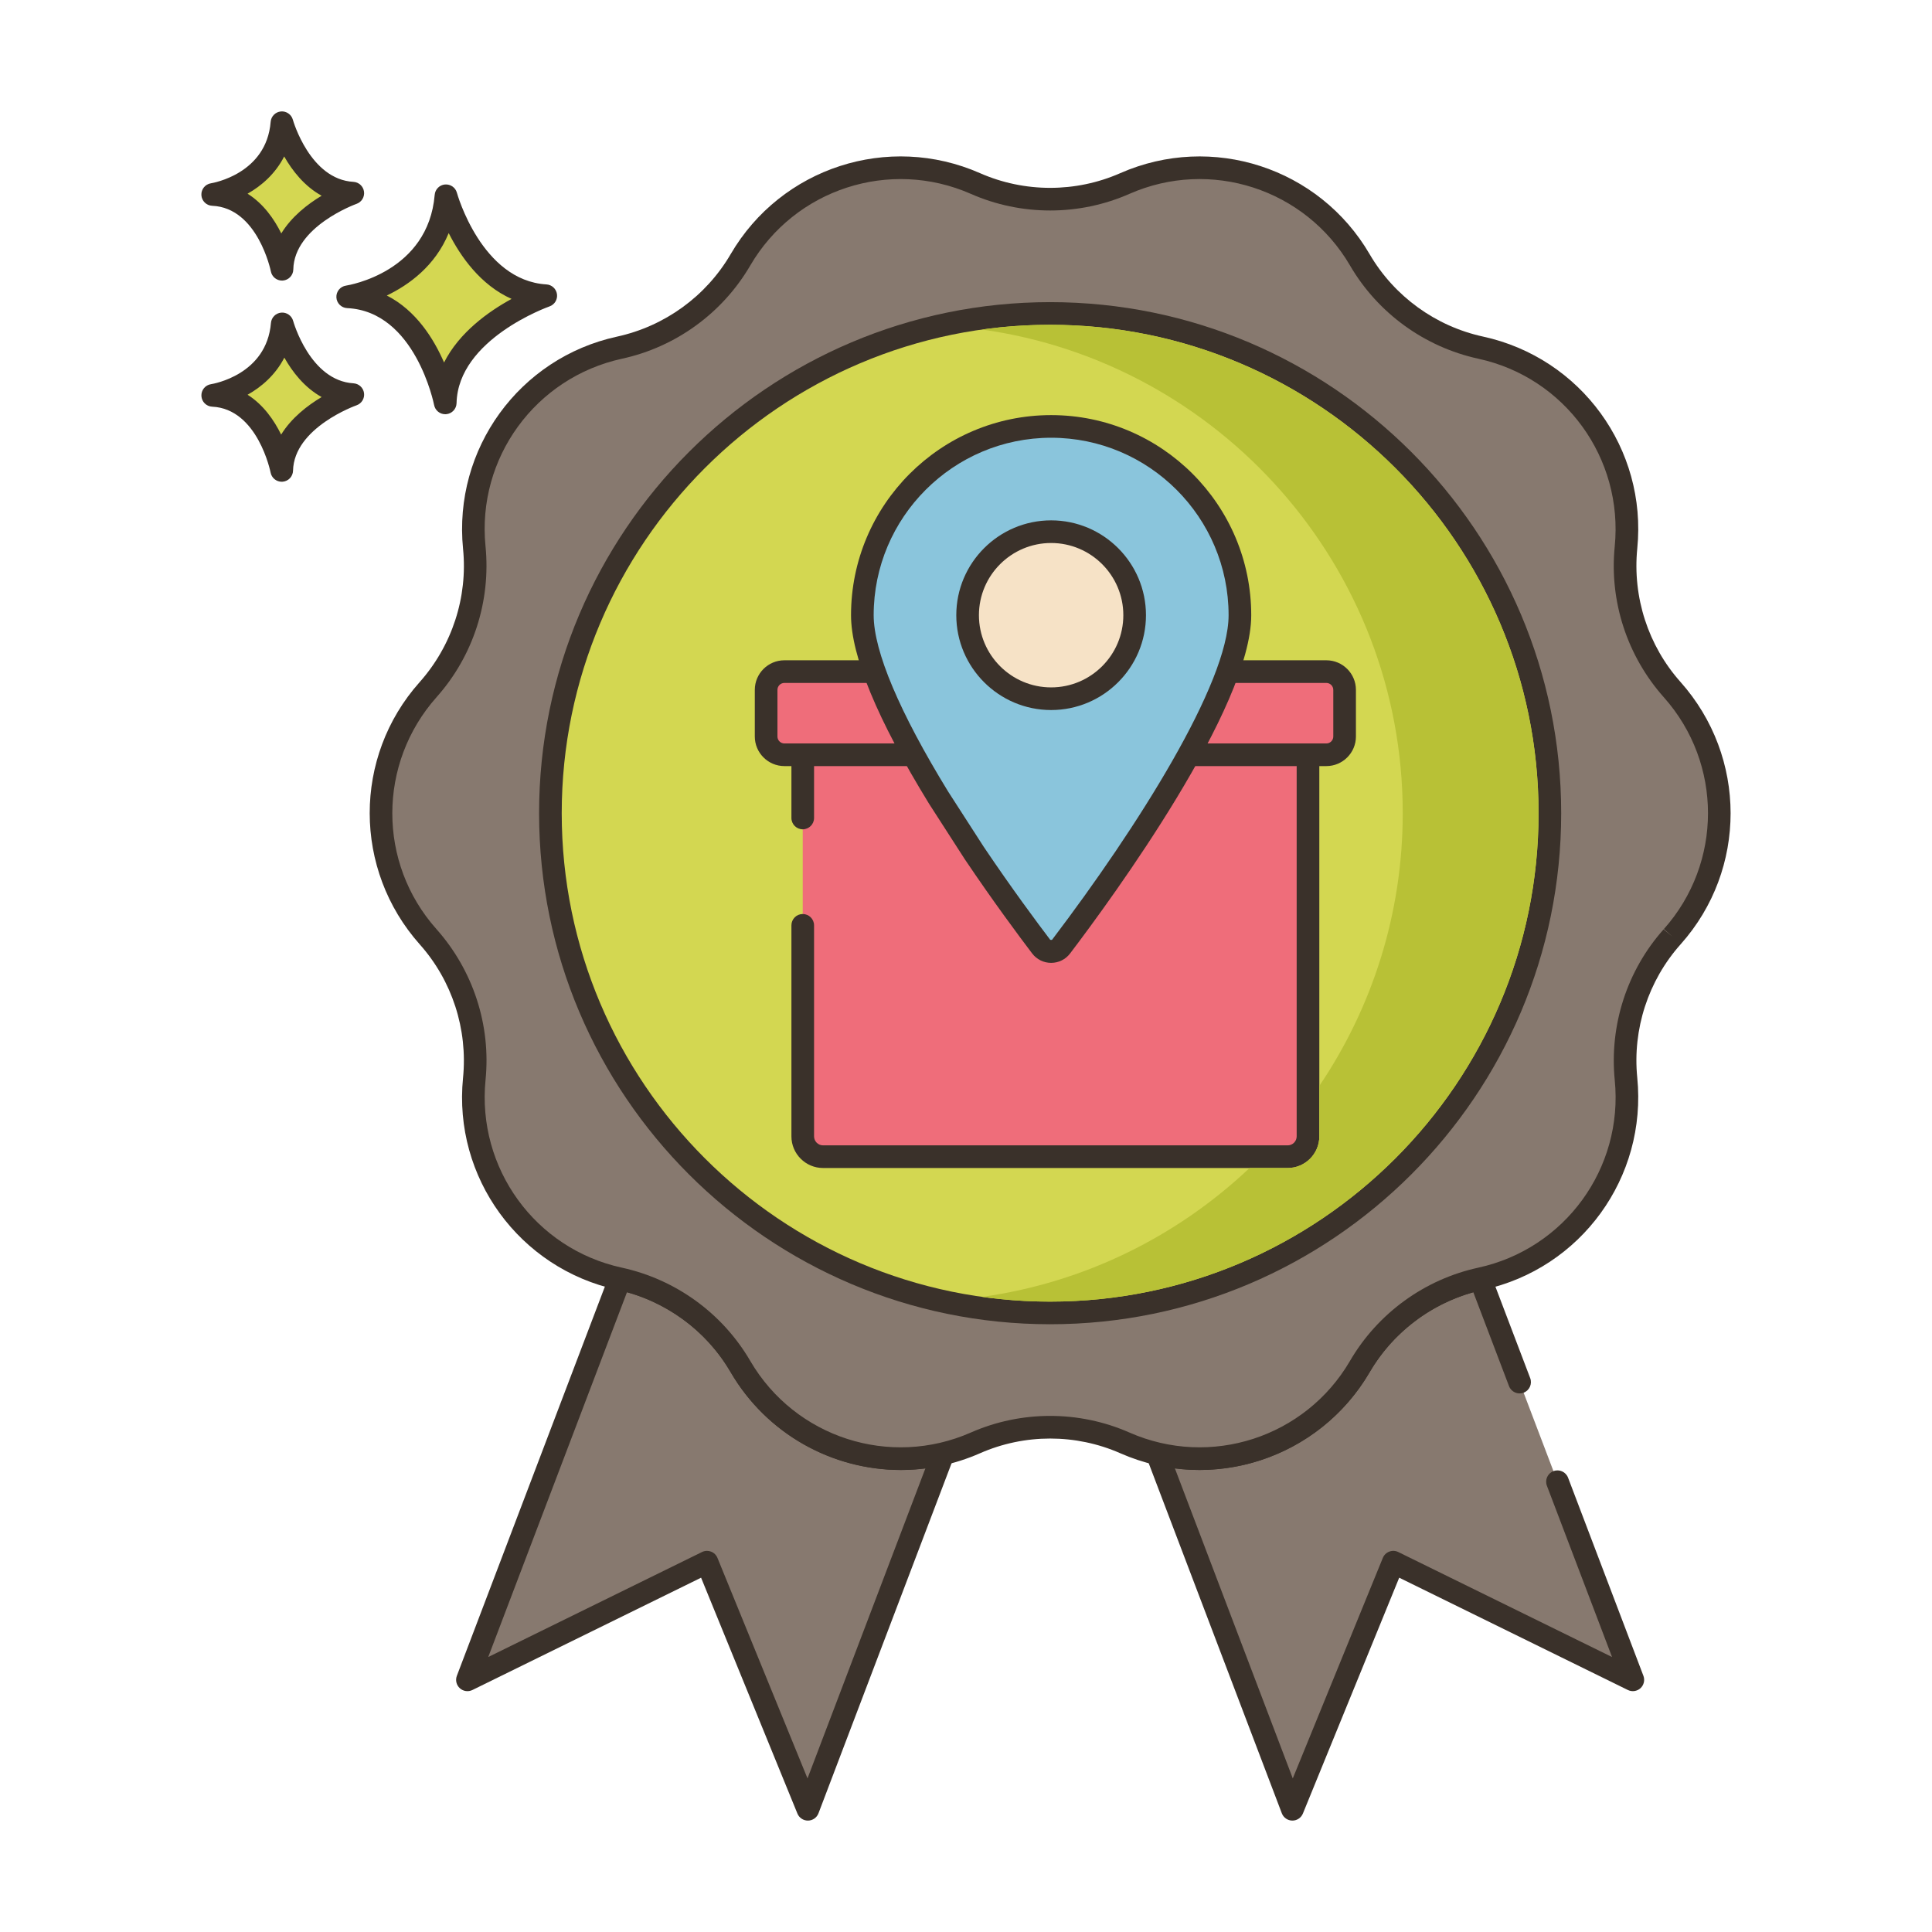
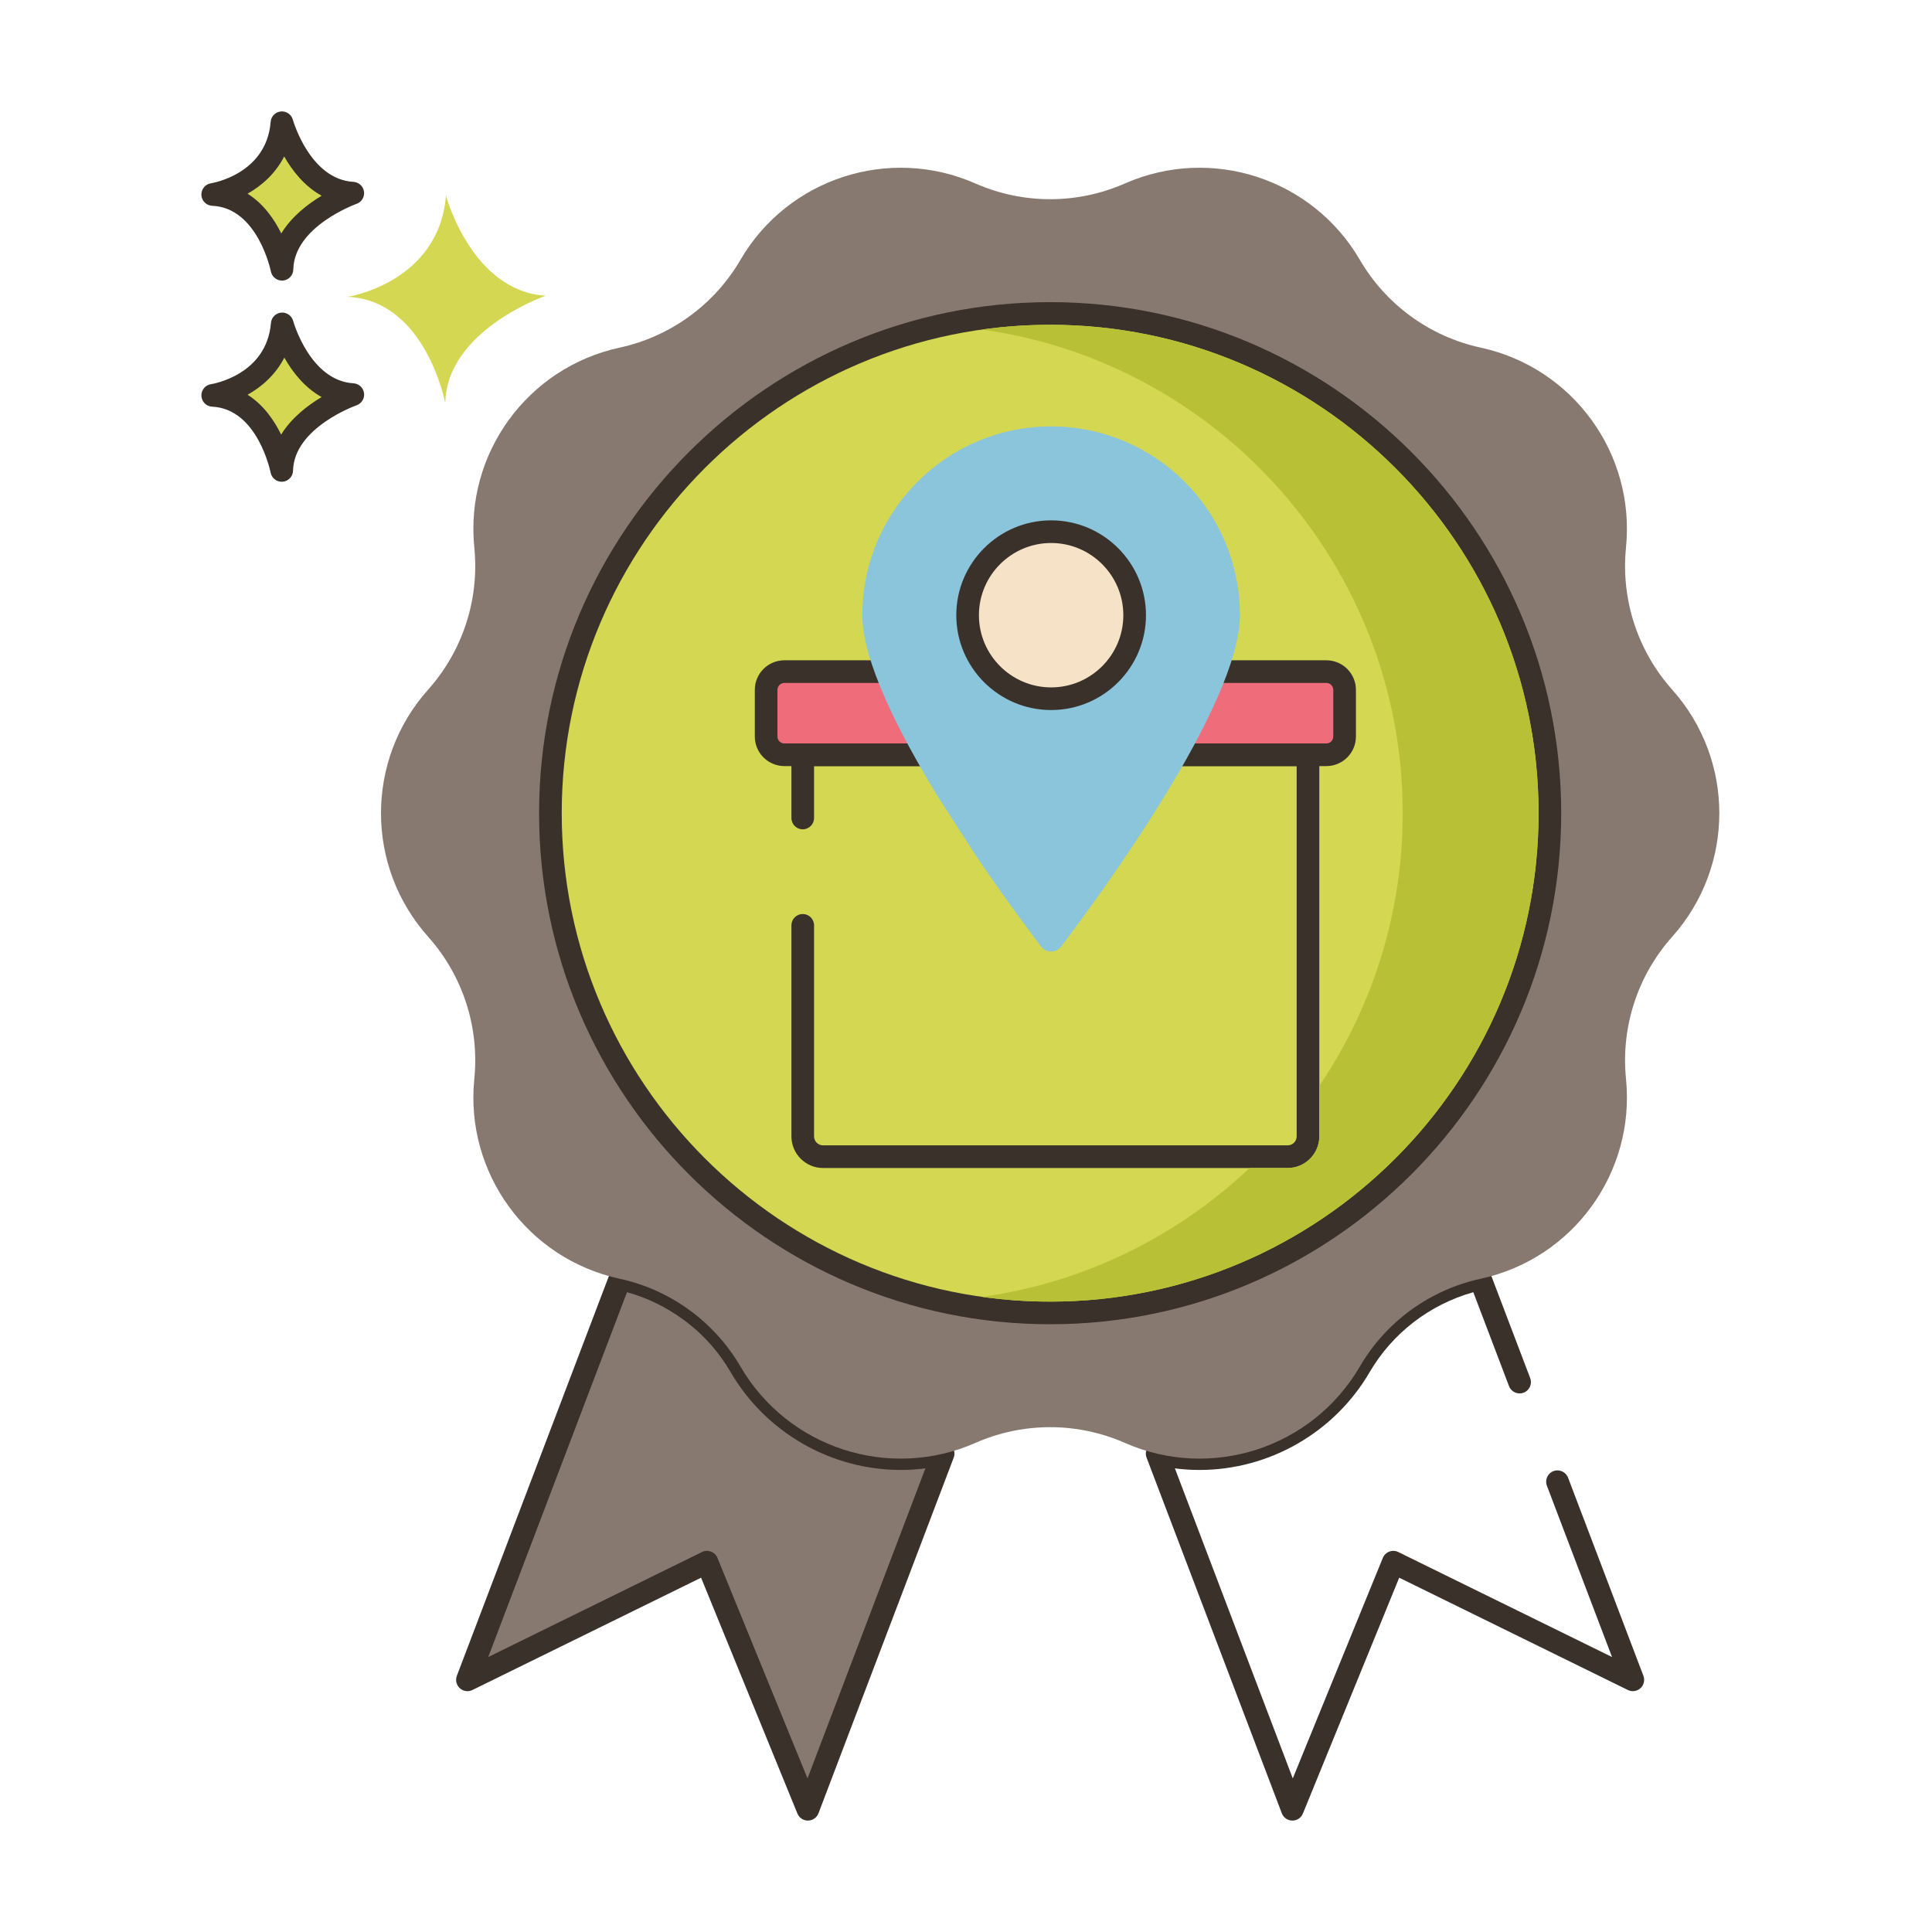
<svg xmlns="http://www.w3.org/2000/svg" id="Layer_1" enable-background="new 0 0 256 256" height="512" viewBox="0 0 256 256" width="512">
  <path d="m59.095 25.938c-.974 11.564-13.025 13.39-13.025 13.39 10.347.487 12.925 14.059 12.925 14.059.221-9.677 13.321-14.202 13.321-14.202-9.813-.588-13.221-13.247-13.221-13.247z" fill="#d4d752" />
-   <path d="m72.406 37.687c-8.604-.515-11.832-12.024-11.863-12.141-.19-.702-.851-1.162-1.584-1.102-.725.066-1.298.642-1.359 1.367-.86 10.216-11.313 11.965-11.754 12.034-.763.115-1.313.79-1.273 1.561.04.77.657 1.384 1.428 1.421 9.027.425 11.498 12.718 11.521 12.842.138.711.76 1.217 1.473 1.217.042 0 .084-.001.126-.005.764-.064 1.357-.693 1.375-1.459.194-8.508 12.191-12.777 12.313-12.819.676-.235 1.092-.914.994-1.623-.1-.709-.683-1.25-1.397-1.293zm-13.566 10.346c-1.356-3.131-3.708-6.908-7.586-8.877 2.931-1.405 6.408-3.913 8.201-8.272 1.551 3.071 4.2 6.88 8.334 8.722-3.007 1.64-6.922 4.406-8.949 8.427z" fill="#3a312a" />
  <path d="m37.396 42.919c-.689 8.179-9.212 9.47-9.212 9.47 7.318.344 9.142 9.944 9.142 9.944.156-6.844 9.422-10.045 9.422-10.045-6.941-.415-9.352-9.369-9.352-9.369z" fill="#d4d752" />
  <path d="m46.838 50.791c-5.767-.345-7.972-8.186-7.993-8.265-.19-.702-.86-1.164-1.582-1.102-.726.065-1.3.642-1.361 1.368-.579 6.871-7.646 8.067-7.942 8.114-.763.115-1.313.79-1.273 1.561.04.77.657 1.384 1.428 1.421 6.035.284 7.724 8.644 7.739 8.726.136.713.759 1.22 1.473 1.22.041 0 .083-.001.125-.005.765-.063 1.358-.694 1.376-1.461.13-5.709 8.331-8.634 8.412-8.662.676-.234 1.093-.913.996-1.622-.099-.709-.684-1.251-1.398-1.293zm-9.585 6.794c-.924-1.885-2.34-3.947-4.447-5.28 1.855-1.041 3.697-2.63 4.871-4.917 1.057 1.874 2.654 3.955 4.941 5.224-1.849 1.102-3.989 2.741-5.365 4.973z" fill="#3a312a" />
  <path d="m37.358 16.261c-.657 8.182-9.175 9.507-9.175 9.507 7.319.316 9.181 9.908 9.181 9.908.129-6.845 9.383-10.082 9.383-10.082-6.943-.388-9.389-9.333-9.389-9.333z" fill="#d4d752" />
-   <path d="m46.831 24.097c-5.742-.321-7.984-8.083-8.026-8.231-.192-.703-.876-1.167-1.586-1.097-.726.068-1.297.647-1.355 1.374-.552 6.873-7.615 8.096-7.911 8.144-.762.119-1.31.796-1.268 1.566.043.77.663 1.382 1.434 1.415 6.036.261 7.758 8.614 7.773 8.696.138.71.76 1.214 1.472 1.214.043 0 .087-.002.131-.005.765-.066 1.355-.699 1.37-1.466.107-5.71 8.298-8.667 8.378-8.695.676-.236 1.09-.917.99-1.626-.101-.71-.688-1.249-1.402-1.289zm-9.559 6.832c-.932-1.882-2.355-3.938-4.468-5.262 1.852-1.049 3.687-2.645 4.852-4.936 1.064 1.869 2.67 3.944 4.962 5.204-1.846 1.108-3.978 2.756-5.346 4.994z" fill="#3a312a" />
+   <path d="m46.831 24.097c-5.742-.321-7.984-8.083-8.026-8.231-.192-.703-.876-1.167-1.586-1.097-.726.068-1.297.647-1.355 1.374-.552 6.873-7.615 8.096-7.911 8.144-.762.119-1.31.796-1.268 1.566.043.77.663 1.382 1.434 1.415 6.036.261 7.758 8.614 7.773 8.696.138.71.76 1.214 1.472 1.214.043 0 .087-.002.131-.005.765-.066 1.355-.699 1.37-1.466.107-5.71 8.298-8.667 8.378-8.695.676-.236 1.09-.917.99-1.626-.101-.71-.688-1.249-1.402-1.289m-9.559 6.832c-.932-1.882-2.355-3.938-4.468-5.262 1.852-1.049 3.687-2.645 4.852-4.936 1.064 1.869 2.67 3.944 4.962 5.204-1.846 1.108-3.978 2.756-5.346 4.994z" fill="#3a312a" />
  <path d="m119.359 193.279c-8.51 0-16.71-4.44-21.24-12.2-1.73-2.97-4.05-5.52-6.78-7.5-2.72-1.97-5.84-3.4-9.19-4.13l-20.21 53.14 31.74-15.59 13.37 32.74 17.92-47.13c-1.86.45-3.74.67-5.61.67z" fill="#87796f" />
  <path d="m126.094 191.617c-.367-.417-.936-.598-1.478-.466-1.723.417-3.491.627-5.258.627-8.177 0-15.819-4.39-19.944-11.455-1.833-3.148-4.254-5.826-7.195-7.96-2.958-2.142-6.239-3.616-9.751-4.381-.724-.153-1.457.238-1.722.933l-20.21 53.14c-.219.576-.063 1.227.393 1.642.455.416 1.119.509 1.671.237l30.298-14.881 12.763 31.252c.23.565.78.933 1.389.933h.019c.616-.008 1.165-.391 1.384-.967l17.92-47.13c.195-.519.089-1.106-.279-1.524zm-19.095 44.032-11.932-29.218c-.157-.385-.467-.688-.855-.835-.172-.065-.353-.098-.533-.098-.227 0-.453.051-.661.154l-28.324 13.912 18.385-48.34c2.637.731 5.114 1.929 7.38 3.569 2.601 1.886 4.742 4.255 6.365 7.042 4.66 7.984 13.296 12.943 22.535 12.943 1.089 0 2.179-.071 3.261-.211z" fill="#3a312a" />
-   <path d="m206.373 196.333-5.018-13.195-5.206-13.689c-6.71 1.48-12.51 5.69-15.97 11.63-4.53 7.76-12.73 12.2-21.24 12.2-1.87 0-3.75-.22-5.61-.67l17.92 47.13 13.37-32.74 31.74 15.59z" fill="#87796f" />
  <path d="m217.761 222.055-9.985-26.255c-.295-.774-1.161-1.163-1.936-.869-.774.294-1.163 1.161-.869 1.935l8.633 22.698-28.324-13.912c-.374-.185-.807-.204-1.194-.056-.389.147-.698.45-.855.835l-11.931 29.217-15.621-41.082c1.081.14 2.172.211 3.261.211 9.239 0 17.875-4.959 22.536-12.945 3.018-5.18 7.979-8.992 13.745-10.607l4.732 12.444c.296.775 1.163 1.163 1.936.869.774-.294 1.163-1.161.869-1.935l-5.206-13.689c-.266-.696-1-1.093-1.726-.932-7.113 1.569-13.289 6.067-16.941 12.338-4.126 7.066-11.769 11.456-19.945 11.456-1.767 0-3.535-.211-5.258-.627-.542-.132-1.11.049-1.478.466s-.475 1.004-.277 1.525l17.921 47.13c.22.576.769.959 1.384.967h.019c.608 0 1.158-.368 1.389-.933l12.762-31.252 30.298 14.881c.551.271 1.215.177 1.671-.237.453-.414.608-1.065.39-1.641z" fill="#3a312a" />
  <path d="m221.595 91.407-.044-.05c-4.57-5.132-6.782-11.943-6.101-18.781l.005-.055c1.237-12.421-7.033-23.797-19.23-26.452l-.037-.008c-6.729-1.465-12.534-5.685-16.004-11.633l-.001-.003c-6.297-10.796-19.693-15.148-31.132-10.113-6.309 2.777-13.493 2.777-19.802 0-11.439-5.035-24.835-.683-31.132 10.113l-.001.002c-3.469 5.949-9.275 10.169-16.004 11.634l-.037.008c-12.197 2.655-20.467 14.031-19.23 26.452l.005.055c.681 6.838-1.532 13.648-6.101 18.78l-.044.05c-8.296 9.317-8.296 23.372 0 32.69l.044.05c4.57 5.132 6.782 11.943 6.101 18.781l-.005.054c-1.237 12.421 7.033 23.797 19.23 26.452l.037.008c6.729 1.465 12.534 5.685 16.004 11.633l.002.003c6.297 10.796 19.693 15.148 31.132 10.113 6.309-2.776 13.493-2.777 19.802 0 11.439 5.035 24.835.683 31.132-10.113l.001-.002c3.469-5.949 9.275-10.169 16.004-11.633l.037-.008c12.197-2.655 20.467-14.031 19.23-26.452l-.005-.055c-.681-6.838 1.532-13.648 6.101-18.78l.044-.05c8.295-9.317 8.295-23.372-.001-32.69z" fill="#87796f" />
-   <path d="m222.671 90.36c-4.278-4.804-6.366-11.231-5.724-17.689 1.313-13.183-7.459-25.249-20.441-28.074-6.288-1.368-11.756-5.336-15.008-10.889-.007-.013-.014-.025-.021-.037-6.686-11.462-20.882-16.073-33.032-10.73-5.906 2.601-12.684 2.6-18.594 0-12.146-5.346-26.347-.732-33.033 10.732-3.249 5.571-8.727 9.552-15.065 10.932-12.944 2.818-21.716 14.884-20.397 28.121.637 6.402-1.451 12.83-5.773 17.684-8.803 9.887-8.803 24.798.045 34.735 4.278 4.805 6.366 11.232 5.724 17.688-1.313 13.183 7.458 25.249 20.44 28.074 6.288 1.369 11.756 5.337 15.008 10.89.007.012.014.024.021.037 4.81 8.246 13.506 12.947 22.531 12.946 3.521 0 7.093-.716 10.502-2.216 5.908-2.6 12.687-2.601 18.593 0 12.146 5.346 26.346.732 33.032-10.73.005-.009.011-.019.016-.028 3.251-5.557 8.722-9.528 15.051-10.906 12.944-2.817 21.716-14.883 20.397-28.121-.637-6.403 1.451-12.83 5.734-17.639l.042-.048c8.8-9.887 8.799-24.797-.048-34.732zm-2.196 32.739 1.12.998-1.164-.948c-4.835 5.429-7.194 12.691-6.468 19.981 1.161 11.667-6.602 22.344-18.095 24.845-7.12 1.55-13.31 6.049-16.981 12.343-.005.009-.011.019-.016.028-5.922 10.125-18.476 14.198-29.217 9.471-6.677-2.938-14.334-2.938-21.011 0-10.732 4.725-23.288.658-29.213-9.461-.007-.013-.014-.025-.021-.037-3.672-6.294-9.861-10.793-17.019-12.351-11.456-2.494-19.219-13.171-18.052-24.892.722-7.234-1.638-14.497-6.518-19.977-7.79-8.75-7.79-21.945.045-30.744 4.834-5.43 7.193-12.692 6.468-19.982-1.16-11.665 6.603-22.343 18.097-24.845 7.119-1.55 13.309-6.049 16.981-12.345 5.915-10.143 18.48-14.227 29.232-9.496 6.677 2.938 14.336 2.938 21.011 0 10.735-4.727 23.287-.658 29.212 9.461.007.013.014.025.021.037 3.672 6.294 9.861 10.793 17.019 12.351 11.456 2.493 19.219 13.171 18.052 24.892-.721 7.235 1.639 14.498 6.518 19.976 7.79 8.75 7.79 21.946-.001 30.695z" fill="#3a312a" />
  <ellipse cx="139.149" cy="107.752" fill="#d3d751" rx="66.217" ry="66.217" transform="matrix(.707 -.707 .707 .707 -35.437 129.953)" />
  <path d="m139.148 40.035c-37.339 0-67.717 30.378-67.717 67.718 0 37.339 30.378 67.717 67.717 67.717 37.34 0 67.718-30.378 67.718-67.717 0-37.34-30.378-67.718-67.718-67.718zm0 132.435c-35.685 0-64.717-29.032-64.717-64.717 0-35.686 29.032-64.718 64.717-64.718 35.686 0 64.718 29.032 64.718 64.718 0 35.685-29.032 64.717-64.718 64.717z" fill="#3a312a" />
  <path d="m175.747 88.991h-71.81c-1.336 0-2.42 1.083-2.42 2.42v6.181c0 1.336 1.083 2.42 2.42 2.42h71.81c1.336 0 2.42-1.083 2.42-2.42v-6.181c0-1.337-1.084-2.42-2.42-2.42z" fill="#ef6d7a" />
  <path d="m175.747 87.491h-71.811c-2.161 0-3.92 1.758-3.92 3.919v6.181c0 2.161 1.759 3.919 3.92 3.919h71.811c2.161 0 3.92-1.758 3.92-3.919v-6.181c0-2.16-1.759-3.919-3.92-3.919zm.92 10.101c0 .507-.413.919-.92.919h-71.811c-.507 0-.92-.413-.92-.919v-6.181c0-.507.413-.919.92-.919h71.811c.507 0 .92.413.92.919z" fill="#3a312a" />
-   <path d="m106.367 100.011v50.562c0 1.488 1.206 2.694 2.694 2.694h61.562c1.488 0 2.694-1.206 2.694-2.694v-50.562z" fill="#ef6d7a" />
  <path d="m173.316 98.511h-66.949c-.828 0-1.5.671-1.5 1.5v8.376c0 .829.672 1.5 1.5 1.5s1.5-.671 1.5-1.5v-6.876h63.949v49.062c0 .658-.535 1.193-1.193 1.193h-61.563c-.658 0-1.193-.535-1.193-1.193v-27.961c0-.829-.672-1.5-1.5-1.5s-1.5.671-1.5 1.5v27.961c0 2.312 1.881 4.193 4.193 4.193h61.563c2.313 0 4.193-1.881 4.193-4.193v-50.562c0-.828-.671-1.5-1.5-1.5z" fill="#3a312a" />
  <path d="m139.281 56.504c-13.815 0-25.014 11.199-25.014 25.014 0 6.012 4.739 15.432 10.09 24.156l4.74 7.36c3.675 5.464 7.073 10.037 8.863 12.394.664.874 1.978.874 2.642 0 5.162-6.796 23.693-32.02 23.693-43.91 0-13.815-11.199-25.014-25.014-25.014z" fill="#8ac5dc" />
-   <path d="m139.281 55.004c-14.62 0-26.515 11.894-26.515 26.514 0 5.394 3.47 13.785 10.33 24.968l4.74 7.36c.005.009.011.017.016.025 3.732 5.548 7.187 10.19 8.913 12.464.603.793 1.52 1.249 2.516 1.249.995 0 1.912-.455 2.515-1.249 5.63-7.412 23.999-32.55 23.999-44.817 0-14.62-11.894-26.514-26.514-26.514zm.126 69.517c-.023.03-.229.03-.253 0-1.706-2.246-5.117-6.832-8.804-12.312l-4.715-7.319c-6.456-10.526-9.869-18.607-9.869-23.372 0-12.965 10.549-23.514 23.515-23.514s23.514 10.548 23.514 23.514c0 9.003-12.081 28.117-23.388 43.003z" fill="#3a312a" />
  <path d="m139.281 70.451c-6.112 0-11.067 4.955-11.067 11.067s4.955 11.067 11.067 11.067 11.067-4.955 11.067-11.067-4.955-11.067-11.067-11.067z" fill="#f6e2c6" />
  <path d="m139.281 68.951c-6.93 0-12.567 5.637-12.567 12.566s5.638 12.567 12.567 12.567 12.566-5.638 12.566-12.567-5.637-12.566-12.566-12.566zm0 22.133c-5.275 0-9.567-4.292-9.567-9.567s4.292-9.566 9.567-9.566 9.566 4.292 9.566 9.566c.001 5.276-4.29 9.567-9.566 9.567z" fill="#3a312a" />
  <path d="m139.15 43.04c-3.05 0-6.06.21-9 .63 31.44 4.39 55.72 31.45 55.72 64.08 0 13.37-4.08 25.81-11.05 36.13v6.69c0 2.32-1.88 4.2-4.2 4.2h-5.05c-9.54 9.02-21.81 15.17-35.42 17.07 2.94.42 5.95.63 9 .63 35.68 0 64.72-29.03 64.72-64.72 0-35.68-29.04-64.71-64.72-64.71z" fill="#b8c136" />
</svg>